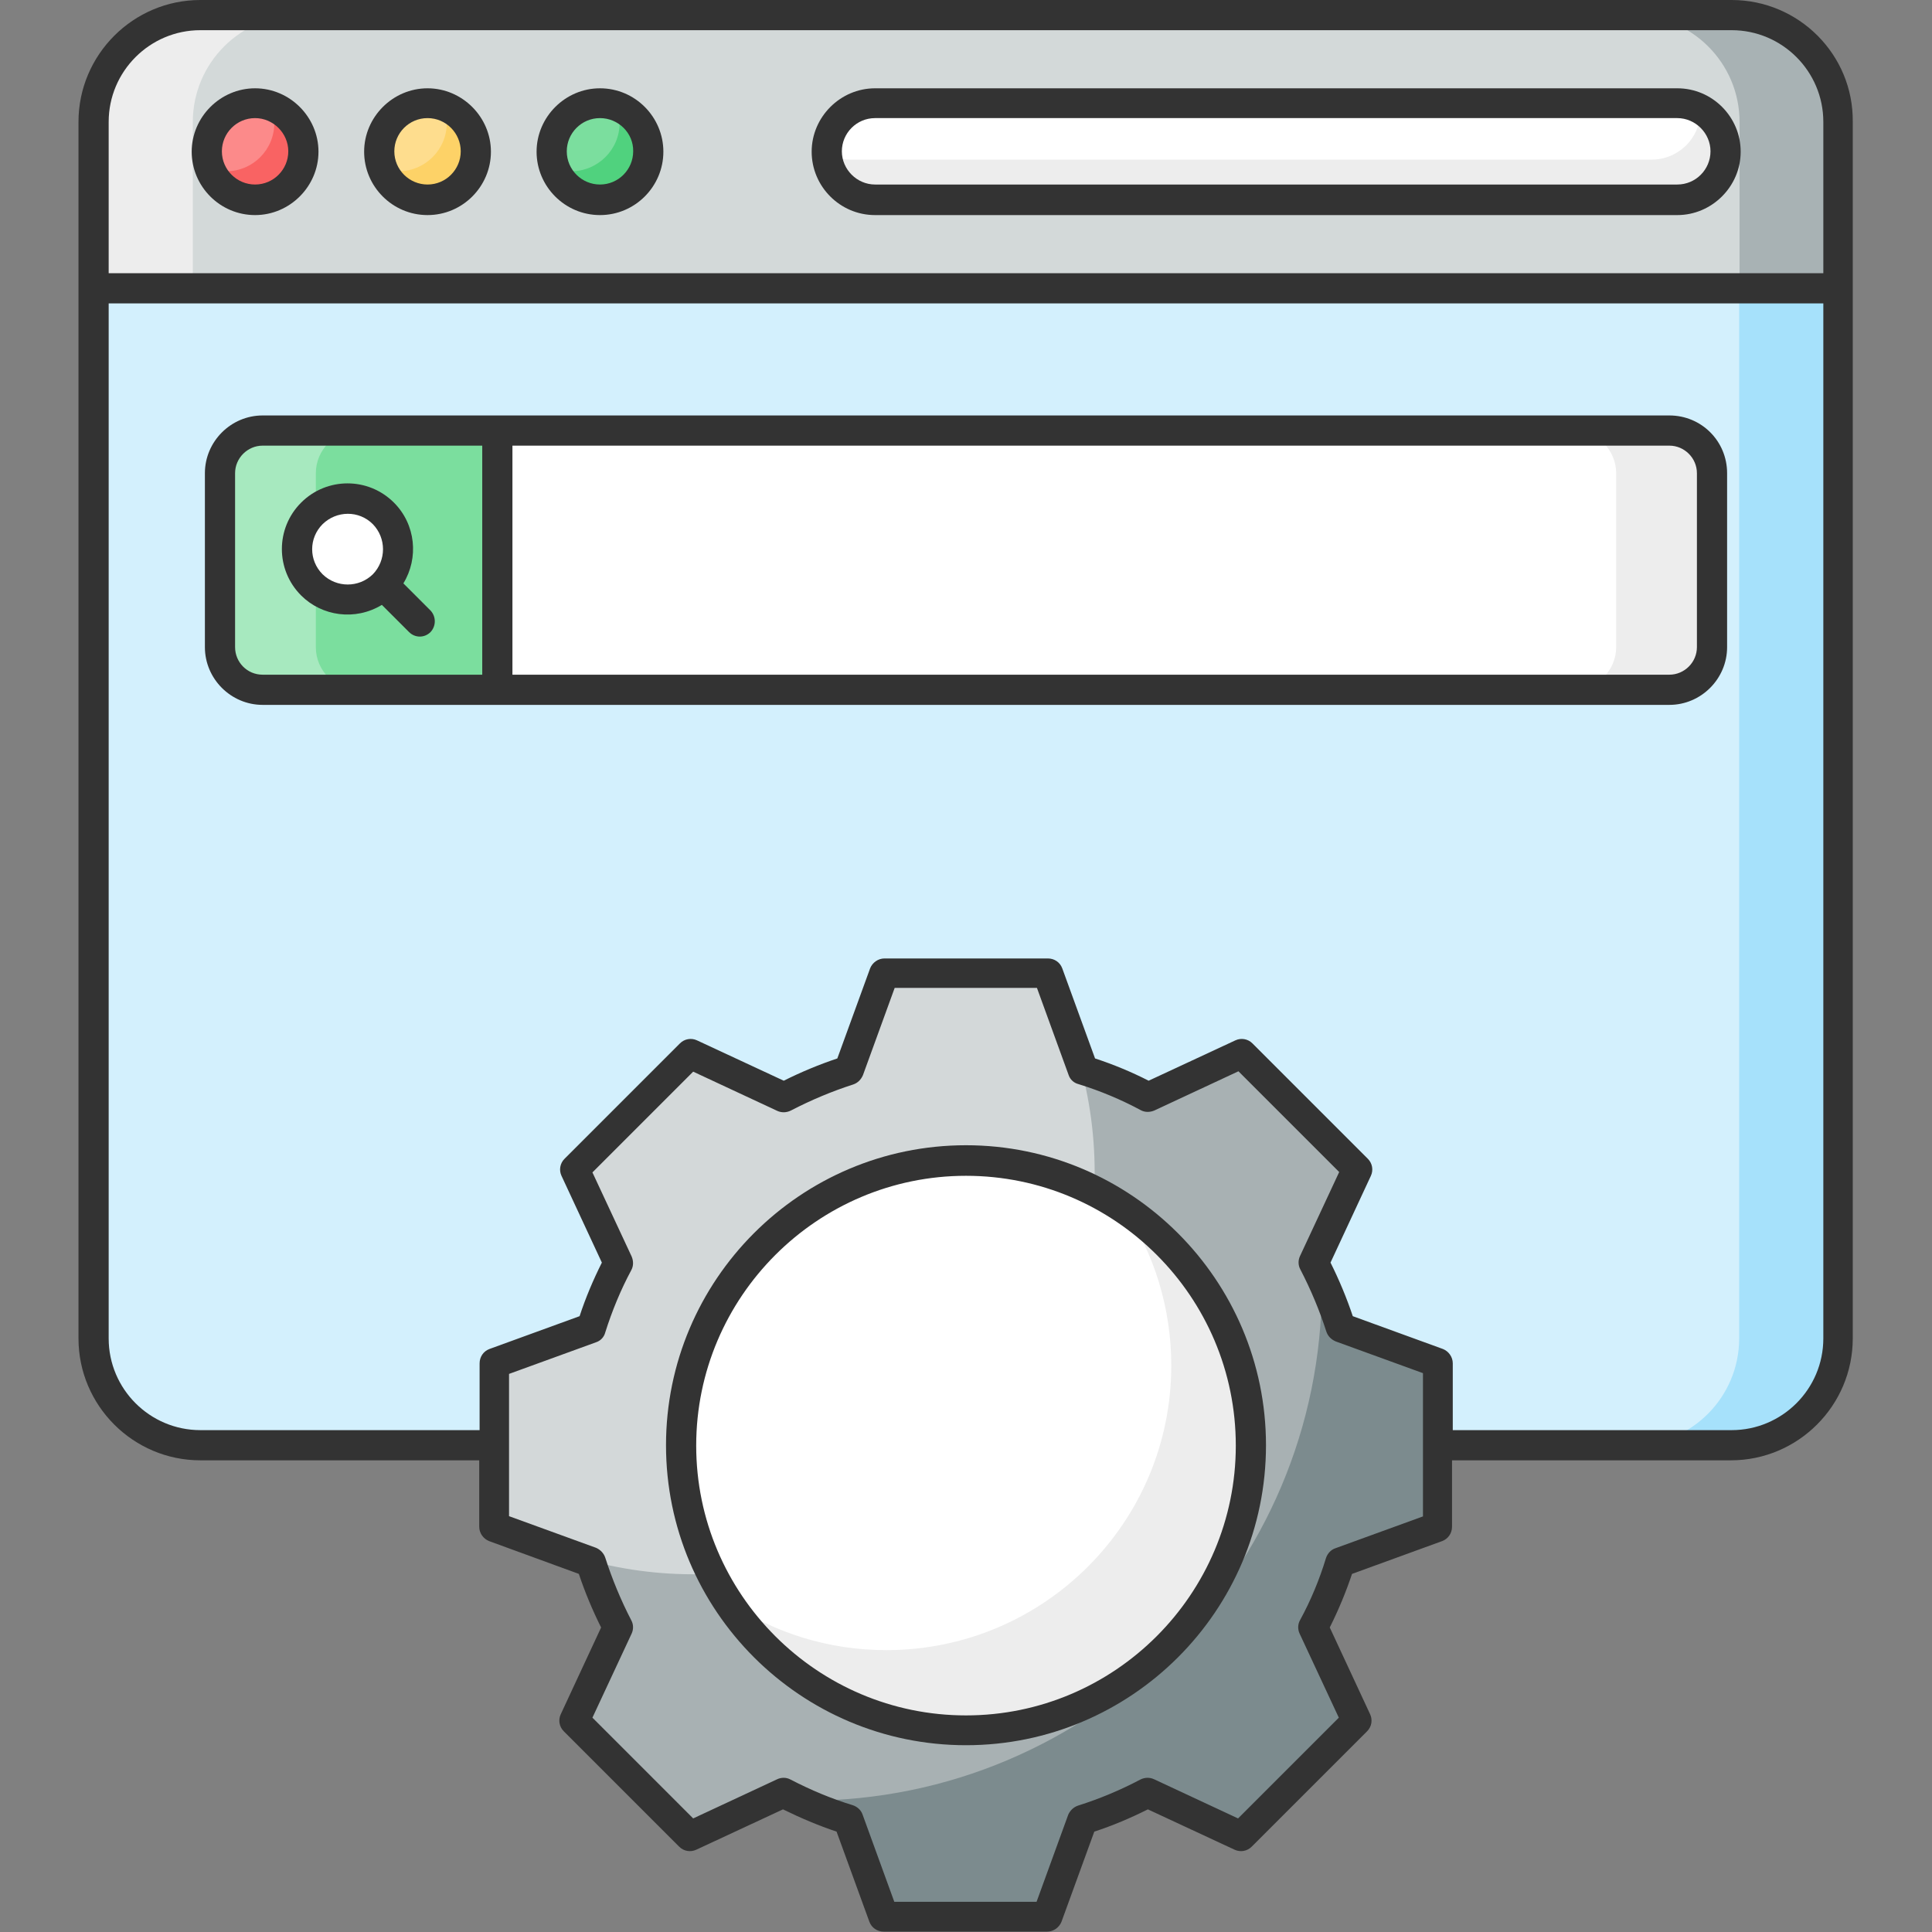
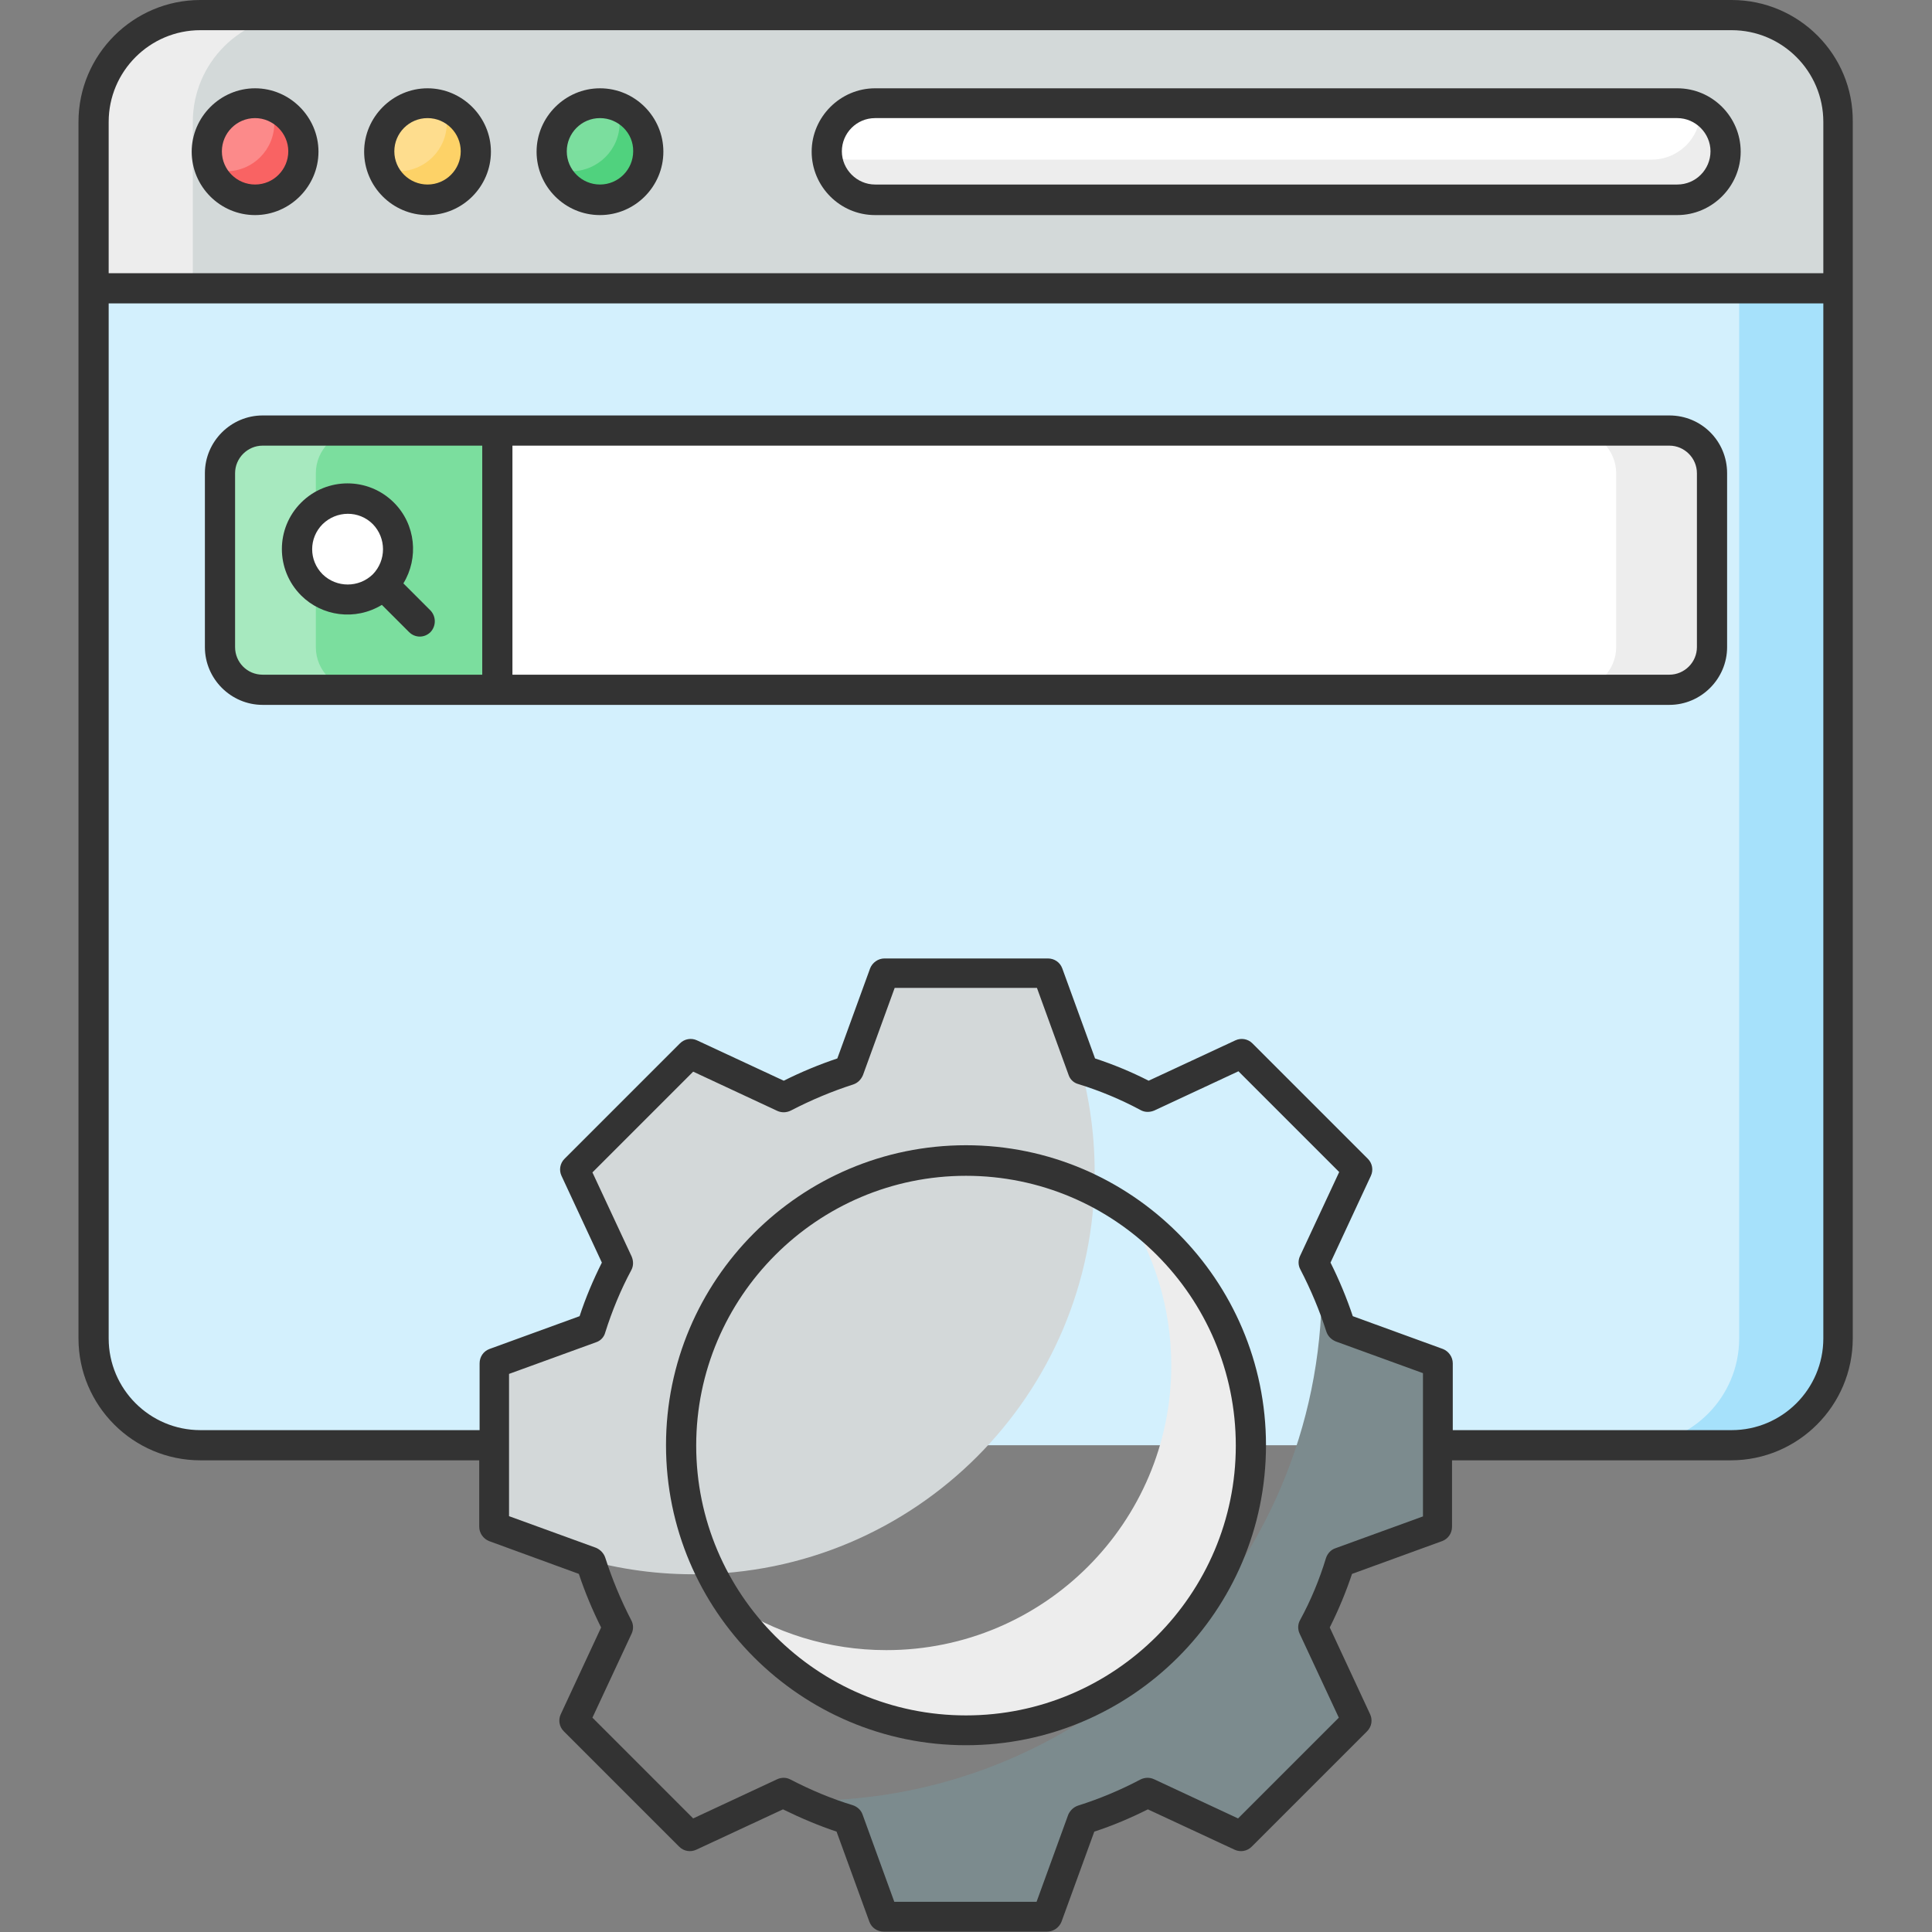
<svg xmlns="http://www.w3.org/2000/svg" id="Layer_1" style="enable-background:new 0 0 512 512;" viewBox="0 0 512 512" xml:space="preserve">
  <rect x="0" y="0" width="512" height="512" fill="#808080" stroke="none" />
  <style type="text/css"> .st0{fill:#D3F0FD;} .st1{fill:#FFFFFF;} .st2{fill:#7BDE9E;} .st3{fill:#A7E9BF;} .st4{fill:#EDEDED;} .st5{fill:#333333;} .st6{fill:#A6E1FB;} .st7{fill:#D3D9D9;} .st8{fill:#A8B2B4;} .st9{fill:#FC8A8A;} .st10{fill:#FEDD8E;} .st11{fill:#F96363;} .st12{fill:#FDD267;} .st13{fill:#50D27E;} .st14{fill:#A8B1B3;} .st15{fill:#D3D8D9;} .st16{fill:#7C8B8E;} </style>
  <g>
    <g>
      <g>
        <g>
          <g>
            <path class="st0" d="M487.2,76.4v278.3c0,15.6-12.7,28.3-28.3,28.3H53.1c-15.6,0-28.3-12.7-28.3-28.3V76.4H487.2z" />
          </g>
          <g>
            <path class="st1" d="M453.7,125.4v46.1c0,6.2-5.1,11.3-11.3,11.3H69.6c-6.2,0-11.3-5.1-11.3-11.3v-46.1 c0-6.2,5.1-11.3,11.3-11.3h372.8C448.7,114.1,453.7,119.1,453.7,125.4z" />
          </g>
          <g>
            <path class="st2" d="M131.8,114.1H69.6c-6.2,0-11.3,5.1-11.3,11.3v46.1c0,6.2,5.1,11.3,11.3,11.3h62.2V114.1z" />
          </g>
          <g>
            <path class="st3" d="M95,182.8H69.6c-6.2,0-11.3-5.1-11.3-11.3v-46.1c0-6.2,5.1-11.3,11.3-11.3H95c-6.2,0-11.3,5.1-11.3,11.3 v46.1C83.7,177.7,88.7,182.8,95,182.8z" />
          </g>
          <g>
            <path class="st4" d="M453.7,125.4v46.1c0,6.2-5.1,11.3-11.3,11.3H417c6.2,0,11.3-5.1,11.3-11.3v-46.1c0-6.2-5.1-11.3-11.3-11.3 h25.4C448.7,114.1,453.7,119.1,453.7,125.4z" />
          </g>
          <path class="st5" d="M442.4,110.1H69.6c-8.4,0-15.3,6.9-15.3,15.3v46.1c0,8.4,6.9,15.3,15.3,15.3h372.8 c8.4,0,15.3-6.9,15.3-15.3v-46.1C457.7,116.9,450.9,110.1,442.4,110.1z M62.3,171.5v-46.1c0-4,3.3-7.3,7.3-7.3h58.2v60.7H69.6 C65.5,178.8,62.3,175.5,62.3,171.5z M449.7,171.5c0,4-3.3,7.3-7.3,7.3H135.8v-60.7h306.6c4,0,7.3,3.3,7.3,7.3V171.5z" />
          <g>
            <path class="st6" d="M487.2,76.4v278.3c0,15.6-12.7,28.3-28.3,28.3h-26.3c15.6,0,28.3-12.7,28.3-28.3V76.4H487.2z" />
          </g>
          <g>
            <path class="st7" d="M487.2,76.4V32.3c0-15.6-12.7-28.3-28.3-28.3H53.1C37.5,4,24.8,16.7,24.8,32.3v44.1H487.2z" />
          </g>
          <g>
            <path class="st4" d="M79.4,4C63.8,4,51.1,16.7,51.1,32.3v44.1H24.8V32.3C24.8,16.7,37.5,4,53.1,4H79.4z" />
          </g>
          <g>
-             <path class="st8" d="M487.2,32.3v44.1H461V32.3C461,16.7,448.3,4,432.6,4h26.3C474.6,4,487.2,16.7,487.2,32.3z" />
-           </g>
+             </g>
          <g>
            <g>
              <g>
                <circle class="st9" cx="67.6" cy="40.2" r="12.8" />
              </g>
              <g>
                <circle class="st10" cx="113.3" cy="40.2" r="12.8" />
              </g>
              <g>
                <circle class="st2" cx="159" cy="40.2" r="12.8" />
              </g>
            </g>
            <g>
              <g>
                <path class="st11" d="M80.4,40.2c0,7.1-5.7,12.9-12.8,12.9c-5.5,0-10.3-3.5-12.1-8.5c1.4,0.5,2.8,0.8,4.4,0.8 c7.1,0,12.8-5.7,12.8-12.8c0-1.5-0.3-3-0.8-4.4C76.9,29.9,80.4,34.7,80.4,40.2z" />
              </g>
              <g>
                <path class="st12" d="M126.1,40.2c0,7.1-5.8,12.9-12.8,12.9c-5.5,0-10.3-3.5-12.1-8.5c1.4,0.5,2.8,0.8,4.4,0.8 c7,0,12.8-5.7,12.8-12.8c0-1.5-0.3-3-0.8-4.4C122.6,29.9,126.1,34.7,126.1,40.2z" />
              </g>
              <g>
                <path class="st13" d="M171.9,40.2c0,7.1-5.8,12.9-12.8,12.9c-5.5,0-10.3-3.5-12.1-8.5c1.4,0.5,2.8,0.8,4.3,0.8 c7.1,0,12.9-5.7,12.9-12.8c0-1.5-0.3-3-0.8-4.4C168.3,29.9,171.9,34.7,171.9,40.2z" />
              </g>
            </g>
            <g>
              <g>
                <path class="st5" d="M67.6,57c-9.3,0-16.8-7.6-16.8-16.8s7.6-16.8,16.8-16.8s16.8,7.6,16.8,16.8S76.8,57,67.6,57z M67.6,31.3 c-4.9,0-8.8,4-8.8,8.8c0,4.9,4,8.8,8.8,8.8c4.9,0,8.8-4,8.8-8.8C76.4,35.3,72.4,31.3,67.6,31.3z" />
              </g>
              <g>
                <path class="st5" d="M113.3,57c-9.3,0-16.8-7.6-16.8-16.8s7.6-16.8,16.8-16.8s16.8,7.6,16.8,16.8S122.6,57,113.3,57z M113.3,31.3c-4.9,0-8.8,4-8.8,8.8c0,4.9,4,8.8,8.8,8.8c4.9,0,8.8-4,8.8-8.8C122.1,35.3,118.2,31.3,113.3,31.3z" />
              </g>
              <g>
                <path class="st5" d="M159,57c-9.3,0-16.8-7.6-16.8-16.8s7.6-16.8,16.8-16.8c9.3,0,16.8,7.6,16.8,16.8S168.3,57,159,57z M159,31.3c-4.9,0-8.8,4-8.8,8.8c0,4.9,4,8.8,8.8,8.8c4.9,0,8.8-4,8.8-8.8C167.9,35.3,163.9,31.3,159,31.3z" />
              </g>
            </g>
            <g>
              <g>
                <path class="st1" d="M457.3,40.2c0,7.1-5.8,12.8-12.8,12.8H231.9c-7.1,0-12.8-5.7-12.8-12.8c0-7.1,5.8-12.8,12.8-12.8h212.6 C451.5,27.3,457.3,33.1,457.3,40.2z" />
              </g>
            </g>
            <g>
              <g>
                <path class="st4" d="M457.3,40.2c0,7.1-5.8,12.8-12.8,12.8H231.9c-6.9,0-12.5-5.4-12.8-12.2c1.8,1,3.9,1.5,6.1,1.5h212.5 c7.1,0,12.9-5.7,12.9-12.8v-0.5C454.6,31.1,457.3,35.3,457.3,40.2z" />
              </g>
            </g>
            <g>
              <g>
                <path class="st5" d="M444.5,57H231.9c-9.3,0-16.8-7.6-16.8-16.8s7.6-16.8,16.8-16.8h212.6c9.3,0,16.8,7.6,16.8,16.8 S453.7,57,444.5,57z M231.9,31.3c-4.9,0-8.8,4-8.8,8.8s4,8.8,8.8,8.8h212.6c4.9,0,8.8-4,8.8-8.8s-4-8.8-8.8-8.8H231.9z" />
              </g>
            </g>
          </g>
        </g>
      </g>
    </g>
    <g>
      <g>
        <g>
          <g>
-             <path class="st14" d="M355.3,414.1c-1.8,6-4.3,11.7-7.1,17.2l11.5,24.8l-30.6,30.6l-24.8-11.6c-5.5,2.9-11.2,5.3-17.2,7.1 l-9.4,25.7h-43.3l-9.4-25.7c-6-1.8-11.7-4.3-17.2-7.1l-24.8,11.5l-30.6-30.6l11.5-24.8c-2.9-5.5-5.3-11.2-7.1-17.2l-25.7-9.4 v-43.3l25.7-9.4c1.9-6,4.3-11.7,7.1-17.2L152.3,310l30.6-30.6l24.8,11.6c5.5-2.9,11.2-5.3,17.2-7.1l9.4-25.7h43.3l9.4,25.7 c6,1.9,11.7,4.3,17.2,7.1l24.8-11.5l30.6,30.6l-11.6,24.8c2.9,5.5,5.3,11.2,7.1,17.2l25.7,9.4v43.3L355.3,414.1z" />
-           </g>
+             </g>
        </g>
        <g>
          <path class="st15" d="M290.1,310.8c0,58.7-47.6,106.4-106.4,106.4c-11,0-21.6-1.7-31.6-4.8c0,0-0.1,0-0.1,0 c-3.3-1-6.5-2.2-9.6-3.5c0,0-0.1,0-0.1,0c-3.9-1.6-7.7-3.5-11.3-5.6v-41.8l25.7-9.4c1.9-6,4.3-11.7,7.1-17.2L152.3,310 l30.7-30.6l24.8,11.5c5.5-2.9,11.2-5.3,17.2-7.1l9.4-25.7h41.8c2.2,3.9,4.2,7.9,5.9,12c1.2,2.8,2.2,5.7,3.1,8.6 C288.4,288.8,290.1,299.6,290.1,310.8z" />
        </g>
        <g>
          <g>
            <path class="st16" d="M355.3,414.1c-1.8,6-4.2,11.7-7.1,17.2l11.6,24.8l-30.6,30.7l-24.8-11.6c-5.5,2.9-11.2,5.3-17.2,7.1 l-9.4,25.7h-43.4l-9.4-25.7c-4.5-1.4-8.8-3.1-13.1-5.1c0.6,0,1.3,0,1.9,0c75.4,0,136.5-61.1,136.5-136.4c0-0.6,0-1.3,0-1.9 c2,4.2,3.7,8.6,5,13.1l25.7,9.4v43.3L355.3,414.1z" />
          </g>
        </g>
        <g>
-           <path class="st1" d="M331.5,383c0,41.7-33.8,75.5-75.5,75.5c-41.7,0-75.5-33.8-75.5-75.5c0-41.7,33.8-75.5,75.5-75.5 C297.7,307.6,331.5,341.3,331.5,383z" />
-         </g>
+           </g>
        <g>
          <path class="st4" d="M331.5,383c0,41.7-33.8,75.5-75.5,75.5c-26.3,0-49.4-13.4-62.8-33.8c12,8,26.3,12.6,41.7,12.6 c41.7,0,75.5-33.8,75.5-75.4c0-15.4-4.6-29.8-12.6-41.8C318.1,333.7,331.5,356.8,331.5,383z" />
        </g>
        <path class="st5" d="M458.9,0H53.1C35.3,0,20.8,14.5,20.8,32.3c0,38,0,320.3,0,322.4c0,17.8,14.5,32.3,32.3,32.3H127v17.6 c0,1.7,1.1,3.2,2.6,3.8l23.8,8.7c1.6,4.8,3.6,9.6,5.9,14.2l-10.7,23c-0.7,1.5-0.4,3.3,0.8,4.5l30.6,30.6c1.2,1.2,3,1.5,4.5,0.8 l23-10.7c4.7,2.3,9.4,4.3,14.2,5.9l8.7,23.9c0.6,1.6,2.1,2.6,3.8,2.6h43.3c1.7,0,3.2-1.1,3.8-2.6l8.7-23.9 c4.9-1.6,9.6-3.6,14.2-5.9l23,10.7c1.5,0.7,3.3,0.4,4.5-0.8l30.6-30.6c1.2-1.2,1.5-3,0.8-4.5l-10.7-23c2.3-4.6,4.3-9.4,5.9-14.2 l23.9-8.7c1.6-0.6,2.6-2.1,2.6-3.8V387h73.9c17.8,0,32.3-14.5,32.3-32.3c0-3.4,0-286.5,0-322.4C491.2,14.5,476.7,0,458.9,0z M377,401.9l-23.1,8.4c-1.2,0.4-2.1,1.4-2.5,2.6c-1.7,5.6-4,11.2-6.9,16.5c-0.6,1.1-0.6,2.4-0.1,3.5l10.4,22.3l-26.7,26.7 l-22.3-10.4c-1.1-0.5-2.4-0.5-3.6,0.1c-5.3,2.8-10.8,5.1-16.5,6.9c-1.2,0.4-2.1,1.3-2.6,2.4l-8.4,23.1h-37.7l-8.4-23.1 c-0.4-1.2-1.4-2.1-2.6-2.5c-5.6-1.7-11.1-4-16.5-6.8c-1.1-0.6-2.4-0.6-3.5-0.1l-22.3,10.4l-26.7-26.7l10.4-22.3 c0.5-1.1,0.5-2.4-0.1-3.5c-2.8-5.4-5.1-11-6.9-16.6c-0.4-1.2-1.3-2.1-2.4-2.6l-23.1-8.4v-37.7l23.1-8.4c1.2-0.4,2.1-1.4,2.4-2.6 c1.8-5.7,4.1-11.3,6.9-16.5c0.6-1.1,0.6-2.4,0.1-3.6l-10.4-22.3l26.7-26.7l22.3,10.4c1.1,0.5,2.4,0.5,3.6-0.1 c5.4-2.8,10.9-5.1,16.5-6.9c1.2-0.4,2.1-1.3,2.6-2.5l8.4-23.1h37.7l8.4,23.1c0.4,1.2,1.4,2.1,2.6,2.4c5.8,1.8,11.3,4.1,16.5,6.9 c1.1,0.6,2.4,0.6,3.6,0.1l22.3-10.4l26.7,26.7l-10.4,22.3c-0.5,1.1-0.5,2.4,0.1,3.5c2.8,5.4,5.1,10.9,6.9,16.5 c0.4,1.2,1.3,2.1,2.5,2.6l23.1,8.4V401.9z M483.2,354.7c0,13.4-10.9,24.3-24.3,24.3H385v-17.7c0-1.7-1.1-3.2-2.6-3.8l-23.9-8.7 c-1.6-4.8-3.6-9.6-5.9-14.2l10.7-23c0.7-1.5,0.4-3.3-0.8-4.5l-30.6-30.6c-1.2-1.2-3-1.5-4.5-0.8l-23,10.7 c-4.5-2.3-9.3-4.3-14.2-5.9l-8.7-23.9c-0.6-1.6-2.1-2.6-3.8-2.6h-43.3c-1.7,0-3.2,1.1-3.8,2.6l-8.7,23.9 c-4.8,1.6-9.6,3.6-14.2,5.9l-23-10.7c-1.5-0.7-3.3-0.4-4.5,0.8l-30.6,30.6c-1.2,1.2-1.5,3-0.8,4.5l10.7,23 c-2.3,4.6-4.3,9.3-5.9,14.2l-23.9,8.7c-1.6,0.6-2.6,2.1-2.6,3.8V379H53.1c-13.4,0-24.3-10.9-24.3-24.3V80.4h454.4V354.7z M483.2,72.4H28.8V32.3C28.8,18.9,39.7,8,53.1,8h405.8c13.4,0,24.3,10.9,24.3,24.3V72.4z" />
      </g>
      <g>
        <path class="st5" d="M256,462.5c-43.8,0-79.5-35.6-79.5-79.5c0-43.8,35.6-79.5,79.5-79.5c43.8,0,79.5,35.7,79.5,79.5 C335.5,426.9,299.8,462.5,256,462.5z M256,311.6c-39.4,0-71.5,32.1-71.5,71.5c0,39.4,32.1,71.5,71.5,71.5 c39.4,0,71.5-32.1,71.5-71.5C327.5,343.6,295.4,311.6,256,311.6z" />
      </g>
    </g>
    <g>
      <path class="st1" d="M101.6,136.1c5.2,5.2,5.2,13.7,0,18.9c-5.2,5.2-13.7,5.2-18.9,0c-5.2-5.2-5.2-13.7,0-18.9 C87.9,130.9,96.4,130.9,101.6,136.1z" />
      <path class="st5" d="M114.1,161.8l-7.2-7.2c4.1-6.7,3.3-15.6-2.5-21.4c-6.8-6.8-17.8-6.8-24.6,0c-6.8,6.8-6.8,17.8,0,24.6 c5.5,5.5,14.3,6.8,21.4,2.5l7.2,7.2c1.6,1.6,4.1,1.6,5.7,0C115.6,165.9,115.6,163.4,114.1,161.8z M85.5,152.2 c-3.7-3.7-3.7-9.6,0-13.3c3.7-3.6,9.6-3.7,13.3,0c3.6,3.7,3.6,9.6,0,13.3C95.1,155.8,89.2,155.8,85.5,152.2z" />
    </g>
  </g>
</svg>